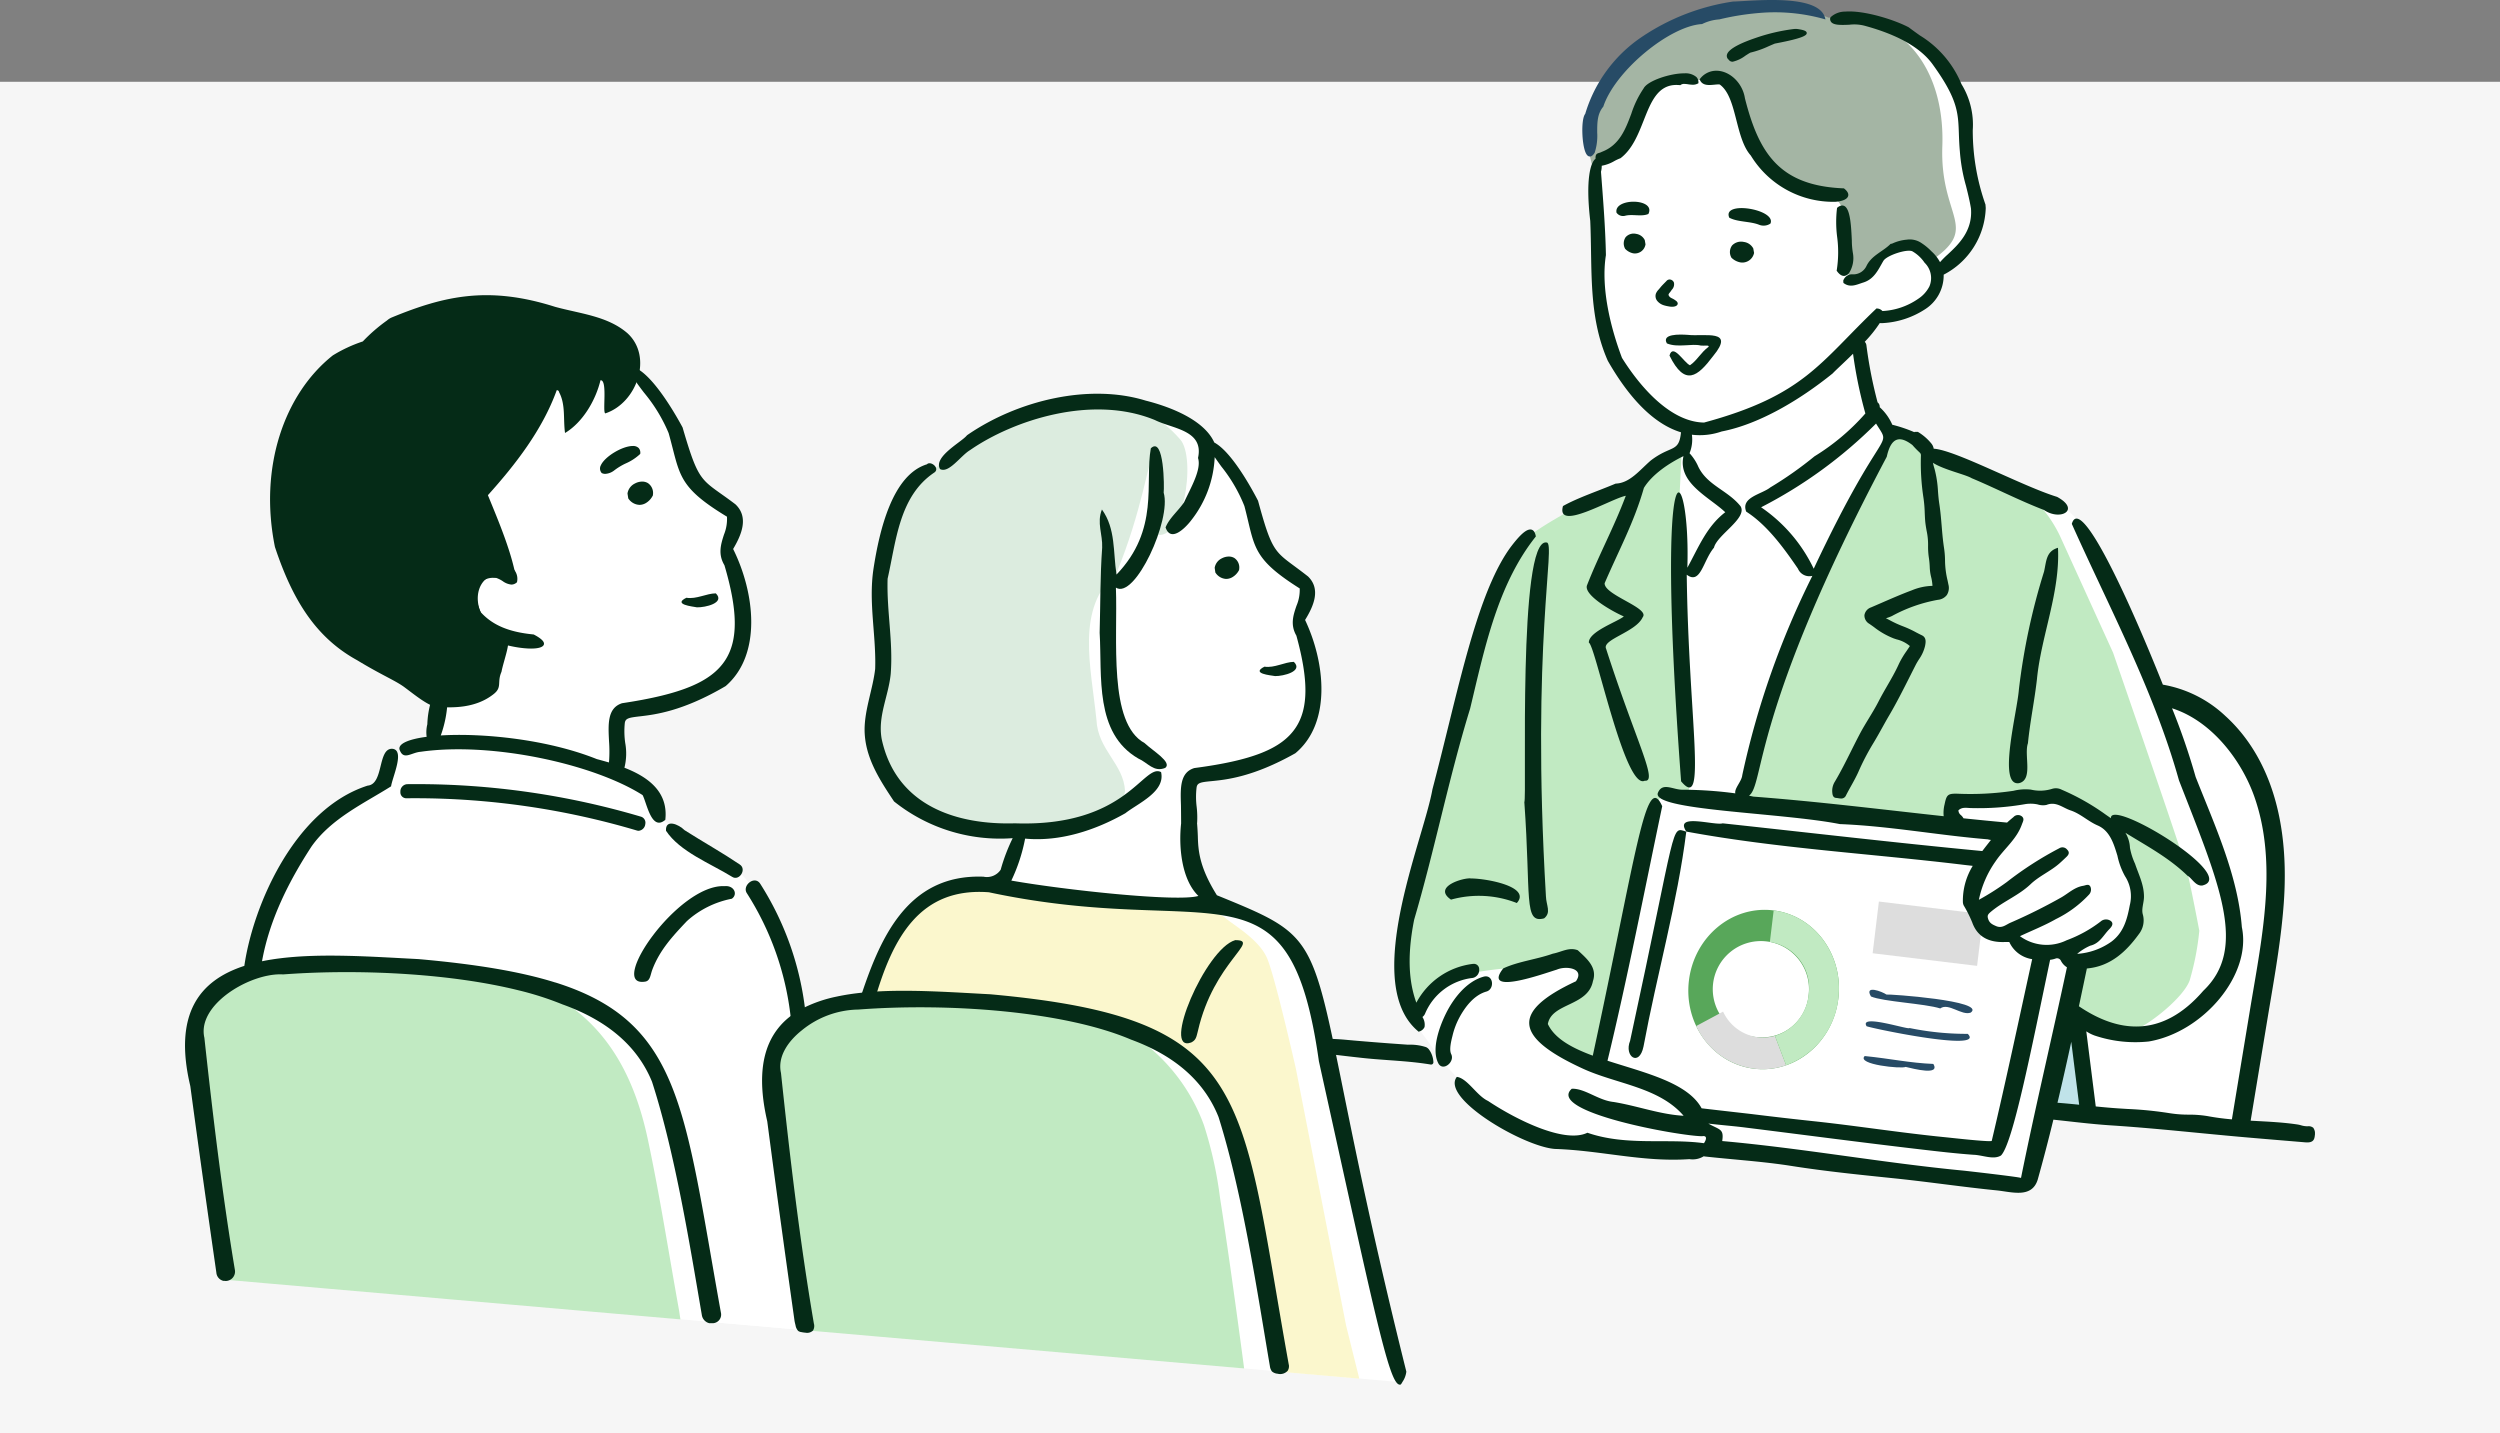
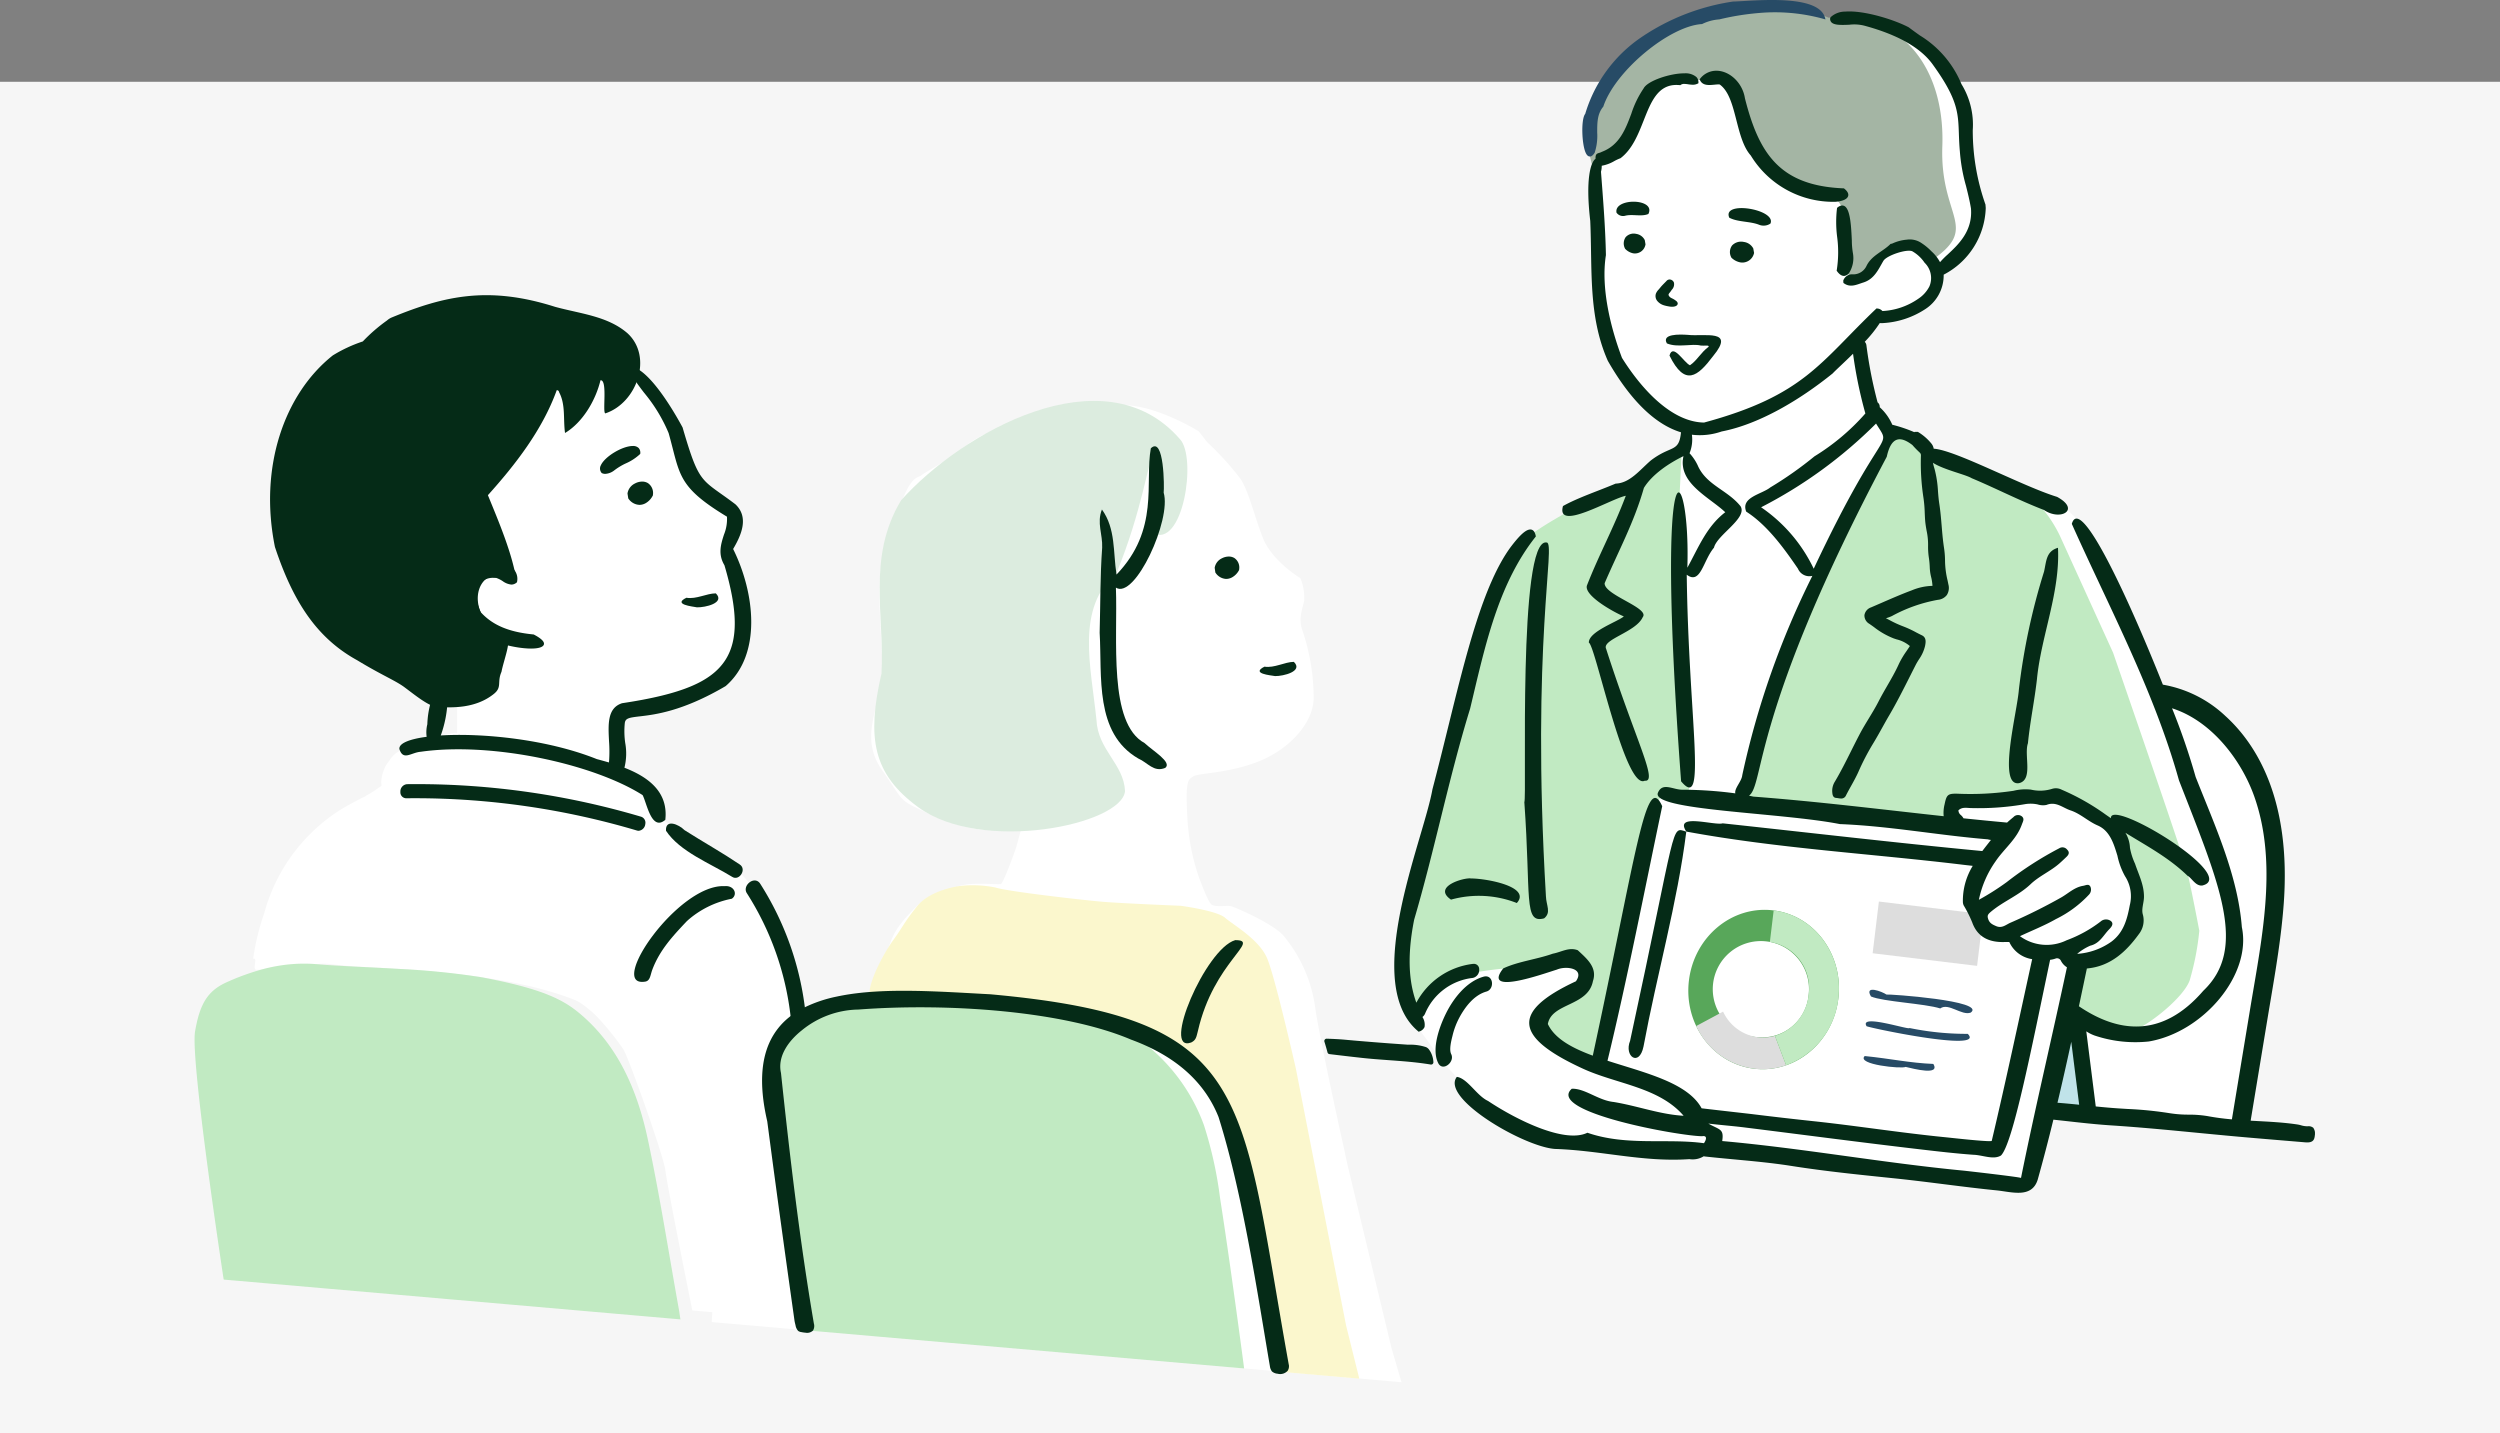
<svg xmlns="http://www.w3.org/2000/svg" width="370" height="212.104" viewBox="0 0 370 212.104">
  <rect x="0" y="0" width="370" height="212.104" fill="#808080" stroke="none" />
  <defs>
    <clipPath id="a">
      <rect width="315.23" height="204.934" fill="none" />
    </clipPath>
  </defs>
  <g transform="translate(-220 -4034.896)">
    <rect width="370" height="200" transform="translate(220 4047)" fill="#f6f6f6" />
    <g transform="translate(247.385 4034.896)">
      <g clip-path="url(#a)">
        <path d="M282.5,141.84s-5.957-3.715-10.793-3.855-6.8-1.332-13.246,1.191-8.69,3.294-10.723,5.046-5.957,3.784-6.307,4.135-1.4-.07-2.874,3.855-3.644,7.148-3.294,15.489.631,8.27.07,12.124-2.8,7.709.281,12.125,2.523,4.415,5.536,5.817,6.868,3.084,10.373,3.084,4.7-.14,4.7-.14l-.771,2.8s-1.822,5.186-2.243,5.326-4.415-.351-6.308.35-4.09.934-6.075,2.885-3.247,3.423-3.947,5.385-3.224,8.2-3.224,8.2,5.607.42,7.149.42,14.718.07,22.637,1.962,15.279,9.532,17.872,20.605,5.536,31.678,5.536,31.678l25.661,2.254-1.482-5.057-6.378-26.562s-4.359-19.49-4.949-24.067a21.036,21.036,0,0,0-4.725-10.483c-1.624-1.772-7.087-4.134-7.678-4.282s-2.347.176-2.909-.246-1.9-4.149-1.9-4.149a32.215,32.215,0,0,1-1.688-9c-.281-5.345.141-5.345.914-5.837s5.275-.422,9.776-2.251,7.877-5.626,8.017-9.142a31.226,31.226,0,0,0-1.618-10.057c-.7-1.829-.07-3.235.211-4.5a7.583,7.583,0,0,0-.562-3.376s-4.22-2.532-5.556-5.978-2.039-6.751-3.305-8.721a43.531,43.531,0,0,0-4.923-5.415Z" transform="translate(-132.471 -78.003)" fill="#fff" />
-         <path d="M105.994,264.958l-2.454-15s-.332-1.847-.762-4.5c-.506-3.111-1.15-7.331-1.557-10.96-.183-1.645-.318-3.167-.368-4.411a12.487,12.487,0,0,1,.075-2.5.127.127,0,0,0,0-.028c.592-3.234.922-4.437,2.241-5.58,0,0,0,0,0,0a10.279,10.279,0,0,1,.85-.644c.293-.2.567-.4.83-.585q-.015-.543-.032-1.086l-.038.015s-.032-.286-.093-.749a50.592,50.592,0,0,0-.9-5.188,93.609,93.609,0,0,0-5.016-12.1,16.2,16.2,0,0,0-1.245-1.746,15.813,15.813,0,0,0-1.138-1.259,14.031,14.031,0,0,0-1.563-1.361c-1.647-1.225-6.547-4.022-7.849-5.208a5.489,5.489,0,0,0-1.076-.769,5.031,5.031,0,0,1-.713-.452s0,0,0,0a3.523,3.523,0,0,1-.967-1.5c-.805-1.991-.728-2.719-1.953-3.752s-2.26-.551-2.835-1.636a1.27,1.27,0,0,0-.607-.6c-.321-.162-.585-.22-.6-1.029q0-.22.019-.523c.153-1.991-.574-6.2.576-7.085s2.258-.919,4.366-1.264a27.5,27.5,0,0,0,7.5-2.222,24.165,24.165,0,0,0,4.749-4.06,12.948,12.948,0,0,0,1.264-4.711,29.021,29.021,0,0,0-1.416-9.087c-.88-2.172-1.608-2.018-.689-4.47s2.22-2.6.536-4.249-7.124-5.172-7.546-7.776a23.233,23.233,0,0,0-2.144-7.167,31.654,31.654,0,0,0-3.025-3.862l-2.161-2.327,0,0-.006-.009-.624-.674-.652-.7a8.314,8.314,0,0,1-3.5,2.043,73.7,73.7,0,0,1-8.529,1.863,13.007,13.007,0,0,1-3.264-.459c-.751-.185-1.289-.355-1.289-.355l-.595,3.664v0l-.493,3.029s-1.578,5.08-3.429,7.274l-1.85,2.193.633,1.1.853,1.486,1.7,2.96.745,4.338v0l.372,2.166.108.622s-.259.071-.624.187a6.894,6.894,0,0,0-2.334,1.066c-.2.26-.637.346-.993.627a1.556,1.556,0,0,0-.531,1.427v.009a4.5,4.5,0,0,0,.074.659c.106.572.192,1.059.274,1.477v0a3.643,3.643,0,0,0,1.175,2.491,4.321,4.321,0,0,0,.984.588c.467.207.878.3,1.229.5.5.282.9.131.889.945,0,.037,0,.075,0,.116,0,.1-.015.211-.03.336-.011.09-.026.189-.043.3-.028.166-.06.351-.1.551a34.392,34.392,0,0,1-1.194,4.523.436.436,0,0,1-.035.065,7.352,7.352,0,0,1-1.115,1.255,2.793,2.793,0,0,1-1.164.7,14.768,14.768,0,0,0-1.419.456.006.006,0,0,1,0,0c-.993.353-2.258.838-3.163,1.186l-1.029.4h0c-.08.034-.125.052-.125.052v4.969l-.024,0a1,1,0,0,0-.511-.03c-1.8.307-4.113.861-5.286,2.391a7.955,7.955,0,0,0-1.348,3.434c-4.774,1.935-8.8,6.032-11.872,9.942a40.139,40.139,0,0,0-5.017,8.168c-1.381,3.04-2.777,6.49-2.136,9.88.225,1.189,1.475.906,2.008.121a7.074,7.074,0,0,0,2.055-.04c2.186-.255,4.37-.677,6.562-.928,4.326-.022,13.266.024,17.785.671a29.572,29.572,0,0,1,6.125,1.541c.136.048.271.1.4.151,1.264.482,2.4,1.01,3.479,1.535,1.128.551,2.181,1.1,3.221,1.585a15.8,15.8,0,0,1,5.376,3.642,41.485,41.485,0,0,1,3.756,4.663c.707.926,6.039,15.938,6.256,17.979.2,1.892,3.5,18.316,3.985,20.725l1.419.123,3.32.288,1.29.112,1.656.144,10.9.949.954.084.678.058h.008Z" transform="translate(-14.059 -69.249)" fill="#fff" />
+         <path d="M105.994,264.958l-2.454-15s-.332-1.847-.762-4.5c-.506-3.111-1.15-7.331-1.557-10.96-.183-1.645-.318-3.167-.368-4.411a12.487,12.487,0,0,1,.075-2.5.127.127,0,0,0,0-.028c.592-3.234.922-4.437,2.241-5.58,0,0,0,0,0,0a10.279,10.279,0,0,1,.85-.644c.293-.2.567-.4.83-.585q-.015-.543-.032-1.086l-.038.015s-.032-.286-.093-.749a50.592,50.592,0,0,0-.9-5.188,93.609,93.609,0,0,0-5.016-12.1,16.2,16.2,0,0,0-1.245-1.746,15.813,15.813,0,0,0-1.138-1.259,14.031,14.031,0,0,0-1.563-1.361c-1.647-1.225-6.547-4.022-7.849-5.208a5.489,5.489,0,0,0-1.076-.769,5.031,5.031,0,0,1-.713-.452s0,0,0,0a3.523,3.523,0,0,1-.967-1.5c-.805-1.991-.728-2.719-1.953-3.752s-2.26-.551-2.835-1.636a1.27,1.27,0,0,0-.607-.6c-.321-.162-.585-.22-.6-1.029q0-.22.019-.523c.153-1.991-.574-6.2.576-7.085s2.258-.919,4.366-1.264a27.5,27.5,0,0,0,7.5-2.222,24.165,24.165,0,0,0,4.749-4.06,12.948,12.948,0,0,0,1.264-4.711,29.021,29.021,0,0,0-1.416-9.087c-.88-2.172-1.608-2.018-.689-4.47s2.22-2.6.536-4.249-7.124-5.172-7.546-7.776a23.233,23.233,0,0,0-2.144-7.167,31.654,31.654,0,0,0-3.025-3.862l-2.161-2.327,0,0-.006-.009-.624-.674-.652-.7a8.314,8.314,0,0,1-3.5,2.043,73.7,73.7,0,0,1-8.529,1.863,13.007,13.007,0,0,1-3.264-.459c-.751-.185-1.289-.355-1.289-.355l-.595,3.664v0l-.493,3.029s-1.578,5.08-3.429,7.274l-1.85,2.193.633,1.1.853,1.486,1.7,2.96.745,4.338v0l.372,2.166.108.622s-.259.071-.624.187a6.894,6.894,0,0,0-2.334,1.066c-.2.26-.637.346-.993.627a1.556,1.556,0,0,0-.531,1.427v.009a4.5,4.5,0,0,0,.074.659c.106.572.192,1.059.274,1.477v0a3.643,3.643,0,0,0,1.175,2.491,4.321,4.321,0,0,0,.984.588c.467.207.878.3,1.229.5.5.282.9.131.889.945,0,.037,0,.075,0,.116,0,.1-.015.211-.03.336-.011.09-.026.189-.043.3-.028.166-.06.351-.1.551a34.392,34.392,0,0,1-1.194,4.523.436.436,0,0,1-.035.065,7.352,7.352,0,0,1-1.115,1.255,2.793,2.793,0,0,1-1.164.7,14.768,14.768,0,0,0-1.419.456.006.006,0,0,1,0,0l-1.029.4h0c-.08.034-.125.052-.125.052v4.969l-.024,0a1,1,0,0,0-.511-.03c-1.8.307-4.113.861-5.286,2.391a7.955,7.955,0,0,0-1.348,3.434c-4.774,1.935-8.8,6.032-11.872,9.942a40.139,40.139,0,0,0-5.017,8.168c-1.381,3.04-2.777,6.49-2.136,9.88.225,1.189,1.475.906,2.008.121a7.074,7.074,0,0,0,2.055-.04c2.186-.255,4.37-.677,6.562-.928,4.326-.022,13.266.024,17.785.671a29.572,29.572,0,0,1,6.125,1.541c.136.048.271.1.4.151,1.264.482,2.4,1.01,3.479,1.535,1.128.551,2.181,1.1,3.221,1.585a15.8,15.8,0,0,1,5.376,3.642,41.485,41.485,0,0,1,3.756,4.663c.707.926,6.039,15.938,6.256,17.979.2,1.892,3.5,18.316,3.985,20.725l1.419.123,3.32.288,1.29.112,1.656.144,10.9.949.954.084.678.058h.008Z" transform="translate(-14.059 -69.249)" fill="#fff" />
        <path d="M247.313,302.657s-4.329.52-6.312,2.975-2.084,3.028-3.541,5.032c-1.828,2.514-4.141,7.385-3.347,8.346a1.315,1.315,0,0,0,1.665.253,11.606,11.606,0,0,0,4.678.325c1.748-.471,11.143.824,14.639,1.177s14.606,2.345,16.932,3.459c2.374,1.136,11.568,4.937,13.1,9.525s6.45,19,7.215,25.705,2.123,15.078,2.123,15.078l11.968,1.042-1.954-7.863-7.429-38s-3.059-13.531-4.261-16.355-5.025-4.942-6.227-6S280,305.586,280,305.586s-8.631-.353-11.471-.588-14.2-1.53-15.95-2.118a17.022,17.022,0,0,0-5.27-.223" transform="translate(-132.641 -171.53)" fill="#fbf7cd" />
        <path d="M280.778,142.65c-11.237-12.909-32.3-.946-41.242,9.072-5.088,8.443-2.421,17.11-2.908,25.653-2.2,9.54-1.264,14.863,5.422,19.76,9.407,6.917,30.175,2.6,30.625-2.373-.188-4.043-4.036-6.062-4.232-10.568-.82-7.972-3.108-16.519,2.985-21.749,3.684-8.9,4.756-16.789,5.4-17.489,1.028-.647.246,8-.189,11.569,4.627,2.637,6.73-11.2,4.142-13.873" transform="translate(-133.555 -77.682)" fill="#dcecdf" />
        <path d="M105.125,339.383l-3.712-23.716-1.046-6.691c0-.015-.011-.03-.015-.048a15.684,15.684,0,0,1-.368-4.411c.011-.809.043-1.662.08-2.527.075-1.712.168-3.47.162-5.051a11.364,11.364,0,0,0-.646-4.51c-1.705-7.834-3.57-12.545-5.6-15.707a19.8,19.8,0,0,0-1.376-1.89c-3.38-4.1-7.2-5.115-11.528-9.556-.73-2.923-2.826-5.184-5.643-6.906a.007.007,0,0,0,0,0c-7.1-4.349-18.764-5.29-24.523-4.861q-.648.049-1.19.119c-.2-.01-.395-.013-.591-.011a5.382,5.382,0,0,0-1.92.4c-.1.026-.205.053-.3.083a3.554,3.554,0,0,0-1.665.56,4.045,4.045,0,0,0-1.5,1.136l-.785,1.1a5.794,5.794,0,0,0-.731,2.515l.039.56-.152.119c.059-.052.028-.036-.214.13s-.473.341-.718.5c-.392.257-.8.5-1.206.724q-.231.131-.465.256l.452-.242c-.094.133-.482.251-.629.327-.727.38-1.454.761-2.172,1.156a25.445,25.445,0,0,0-5.409,4.115,26.213,26.213,0,0,0-6.818,11.682,36.626,36.626,0,0,0-1.669,6.835c.8-.235-.247,1.654.551,1.637,1.412-.029,4.752-1.1,6.1-.571,1.379.054,2.94-.474,4.487-.31,1.75.185,3.477.377,4.879.439q2.9.129,5.591.306,6.624.436,11.981,1.195c.6.088,1.195.176,1.776.271,7.871,1.266,13.646,3.176,17.627,5.948,10.741,7.479,10.11,20.921,15.029,42.521l-.153,2.334,1.656.144,10.9.949.954.084.678.058Z" transform="translate(-13.189 -143.674)" fill="#fff" />
        <path d="M81.928,106.487c-2.936-2.527-7-2.862-10.7-3.886-9.749-3.088-16.24-1.672-24.094,1.556a2.5,2.5,0,0,0-.754.463,24.688,24.688,0,0,0-3.587,3.108,21.023,21.023,0,0,0-4.447,2.072c-7.192,5.709-10.952,16.565-8.559,28.348,2.665,8.036,6.156,13.46,12.176,16.767,3.617,2.2,5.583,2.961,6.965,3.97,1.525,1.133,3.611,2.843,4.762,2.911,2.437.2,5.834.217,8.461-1.872,1.311-1.023.472-1.733,1.167-3.3.255-1.444,1.472-4.644.772-4.675-7.6-4.476-3.8-12.648,1.475-8.589-.537-4.027-2.744-9.164-4.259-12.877,4.086-4.536,8.048-9.662,10.151-15.436-.006-.2.363-.073.377.175.993,1.851.6,3.949.886,6.055,2.6-1.549,4.532-4.813,5.247-7.8,1.083-.125.261,4.765.714,4.9,4.675-1.533,7.121-8.395,3.245-11.895" transform="translate(-16.481 -57.196)" fill="#052b17" />
        <path d="M75.173,381.994l-1.419-.123-64.26-5.6-1.92-.166-.037-.189s-4.93-32.31-4.209-36.525,1.925-6.129,4.93-7.406a34.718,34.718,0,0,1,5.9-2.026.091.091,0,0,1,.024,0c.355-.084.717-.159,1.09-.228h.006c.132-.024.259-.047.392-.069.726-.12,1.484-.213,2.273-.265a22.075,22.075,0,0,1,3.042,0c.163.009.329.022.495.037,2.923.261,7.393.415,12.043.691A114.377,114.377,0,0,1,45.5,331.321c.293.052.577.1.857.157.456.088.9.177,1.322.265,6.261,1.3,9.386,2.581,11.7,4.284q.287.21.562.433c5.946,4.811,8.853,11.616,10.411,18.945,1.778,8.359,3.092,16.838,4.607,25.24.013.071.127.911.213,1.35" transform="translate(-1.846 -186.725)" fill="#c1eac2" />
        <path d="M270.9,395.887l-1.755-.151L207.4,390.361l-1.132-.1h-.009l-.678-.058-.065-.536s-1.462-10.187-2.661-20.1c-.172-1.423-.34-2.842-.5-4.222-.736-6.5-1.238-12.181-.975-13.815a12.391,12.391,0,0,1,1.866-5.443s0,0,0,0a6.135,6.135,0,0,1,1.245-1.274,7.9,7.9,0,0,1,1.261-.788c.149-.078.3-.151.463-.224.278-.125.568-.256.872-.39.818-.359,1.729-.734,2.73-1.077.22-.078.446-.151.676-.224a21.893,21.893,0,0,1,8.364-1.006c.114.006.228.017.344.028,5.272.5,15.965-.508,22.941,1.606q.781.236,1.5.527c5.091,2.082,8.618,2.764,11.108,3.854a8.785,8.785,0,0,1,2.084,1.225c.052.039.1.08.149.121a27.084,27.084,0,0,1,7.95,11.408,59.679,59.679,0,0,1,2.4,10.881c.521,3.309,1,6.622,1.473,9.937q1.075,7.592,2.079,15.195" transform="translate(-114.137 -193.356)" fill="#c1eac2" />
        <path d="M174.765,202.793c-1.374,0-2.878.9-4.356.65-2.069,1,.9,1.287,1.556,1.417,1.209.039,4.226-.646,2.8-2.067" transform="translate(-96.205 -114.975)" fill="#052b17" />
        <path d="M151.228,166.32l-.005.044.113.724.051.065a2.067,2.067,0,0,0,1.607.884,1.862,1.862,0,0,0,.885-.232,2.67,2.67,0,0,0,1.072-1.118l.034-.064,0-.073a1.766,1.766,0,0,0-.748-1.736,1.625,1.625,0,0,0-.845-.222,2.3,2.3,0,0,0-1.076.284,1.979,1.979,0,0,0-1.09,1.444" transform="translate(-85.737 -93.317)" fill="#052b17" />
        <path d="M142.108,156.431l.023.011a1.123,1.123,0,0,0,.47.1,2.351,2.351,0,0,0,1.308-.488,8.966,8.966,0,0,1,1.759-1.068,7.436,7.436,0,0,0,2.094-1.373l.029-.031,0-.042a1.028,1.028,0,0,0-.226-.812,1.149,1.149,0,0,0-.881-.311c-1.555,0-4.162,1.578-4.727,2.862a.993.993,0,0,0,.131,1.14Z" transform="translate(-80.418 -86.41)" fill="#052b17" />
        <path d="M94.262,201.767c2.671,2.389,7.114,3.28,9.287,3.28,1.077,0,1.749-.2,1.892-.572.157-.4-.338-.909-1.471-1.5l-.036-.019-.044,0c-3.6-.352-6-1.357-7.754-3.26-.718-1.395-.986-3.329-.11-4.343a2.61,2.61,0,0,1,2.075-.767q.149,0,.308.009a4.189,4.189,0,0,1,.946.472,2.613,2.613,0,0,0,1.287.511,1.175,1.175,0,0,0,.794-.321l.038-.034.006-.045a2.123,2.123,0,0,0-.665-2.036,3.958,3.958,0,0,0-2.6-.781,7.49,7.49,0,0,0-4.806,1.74,2.922,2.922,0,0,0-1.011,2.855,5.053,5.053,0,0,0,1.863,4.814" transform="translate(-52.342 -109.059)" fill="#052b17" />
        <path d="M76.428,182.225c10.349-1.48,25.426,1.734,32.815,6.413.614,1.1,1.3,5.445,3.364,3.661.475-4.217-2.66-6.391-6.051-7.71a8.651,8.651,0,0,0,.122-3.641,12.192,12.192,0,0,1-.071-2.931c.077-.747.594-.841,2.215-1.029,2.219-.257,6.349-.735,12.712-4.478,5.384-4.64,4.353-13.754,1.111-20.293,1.236-2.089,2.364-4.709.333-6.619-.809-.613-1.488-1.1-2.087-1.521-3.123-2.218-3.6-2.559-5.721-9.823l0-.015-.007-.013c-1.144-2.125-5.1-9.056-7.949-9.056a1.727,1.727,0,0,0-.2.011l-.223.026.114.192a41.1,41.1,0,0,0,2.58,3.716,23.448,23.448,0,0,1,3.612,5.947c.24.85.439,1.627.615,2.312,1.116,4.353,1.579,6.161,8.022,10.062a6.13,6.13,0,0,1-.447,2.657c-.452,1.415-.918,2.878.07,4.527,1.989,6.727,2.037,11.044.155,14-2.065,3.241-6.492,5.1-15.3,6.421-2.186.7-2.065,3.077-1.937,5.59a20.6,20.6,0,0,1,.011,2.972c-.013.071-.023.14-.029.209-.62-.184-1.223-.349-1.787-.5-7.392-2.958-16.958-3.877-23.094-3.5a17.041,17.041,0,0,0,.986-4.782A17.057,17.057,0,0,1,78,174.552a13.426,13.426,0,0,0-.614,3.607,4.92,4.92,0,0,0-.1,1.854c-2.577.341-4.147.978-4.031,1.822.566,1.778,1.742.485,3.178.391" transform="translate(-41.526 -70.966)" fill="#052b17" />
        <path d="M166.911,302.846c-6.865-.372-17.374,14.895-11.871,14.142.847-.073.826-.928,1.147-1.781,1.106-2.953,3.121-5.076,5.135-7.208a13.868,13.868,0,0,1,6.635-3.293c.939-.673.294-1.995-1.046-1.859" transform="translate(-87.028 -171.695)" fill="#052b17" />
        <path d="M175.275,287.518c-2.577-1.742-5.363-3.292-8.172-5.078-.837-.854-2.845-1.707-2.733.093,2.05,3.108,6.551,4.825,9.805,6.83,1.025.662,2.211-1.127,1.1-1.844" transform="translate(-93.188 -159.583)" fill="#052b17" />
-         <path d="M54.8,290.5c-5.182-1.627-11.768-2.713-20.26-3.466-6.777-.346-14.269-.9-20.536-.106-.435.054-.861.114-1.281.183l-.015,0-.153.026c-.351.058-.7.123-1.038.191h0l-.124.027c1.1-6.131,3.946-11.8,7.327-16.989,2.944-4.176,7.8-6.39,11.774-8.9.185-1.349,2.109-5.388.175-5.559-2.189-.077-1.232,5.243-3.637,5.451-10.783,3.448-16.948,17.661-18.256,26.68-6.63,2.151-10.518,7.075-8.01,17.734.008.035.015.072.02.108,1.235,9.206,2.5,18.187,3.85,27.56a1.362,1.362,0,0,0,1.041,1.217h.163l.183.02A1.4,1.4,0,0,0,7.389,333.1C5.5,321.753,4.136,310.364,2.87,298.738a.982.982,0,0,0-.018-.107c-.853-3.9,3.974-7.645,8.372-8.9.331-.093.659-.177.986-.239a9.872,9.872,0,0,1,1.468-.194,7.571,7.571,0,0,1,.76,0,1.058,1.058,0,0,0,.129,0c.492-.035.986-.07,1.488-.1,10.751-.656,23.561.043,33.259,2.446a45.717,45.717,0,0,1,6.558,2.1c.564.2,1.117.415,1.662.646,5.162,2.159,9.409,5.527,11.56,10.75.015.035.028.071.039.107,3.407,10.565,5.6,24.22,7.356,34.48a1.465,1.465,0,0,0,1.118,1.2h.5a1.278,1.278,0,0,0,1.2-1.584c-5.42-30-5.784-42.971-24.5-48.849" transform="translate(0 -145.089)" fill="#052b17" />
        <path d="M193.77,301.4c-.821-1.286-2.71.252-1.987,1.384a42.847,42.847,0,0,1,6.51,18.494c.172,1.577,2.317.509,2.171-.831A44.32,44.32,0,0,0,193.77,301.4" transform="translate(-108.641 -170.603)" fill="#052b17" />
        <path d="M75.93,267.989c-.445,0-.889,0-1.334.007a1.077,1.077,0,0,0-.995,1.15.877.877,0,0,0,.917.936q.642-.008,1.285-.007a115.258,115.258,0,0,1,32.808,4.782.889.889,0,0,0,.252.038,1.093,1.093,0,0,0,.984-1,.93.93,0,0,0-.645-1.091,116.881,116.881,0,0,0-33.272-4.816" transform="translate(-41.729 -151.938)" fill="#052b17" />
        <path d="M372.324,226.2c-1.373.021-2.865.941-4.346.713-2.054,1.035.915,1.274,1.577,1.394,1.209.021,4.216-.707,2.77-2.108" transform="translate(-208.223 -128.246)" fill="#052b17" />
        <path d="M353.584,193.517a1.793,1.793,0,0,0,.855-.208,2.573,2.573,0,0,0,1.051-1.057l.034-.061,0-.07a1.7,1.7,0,0,0-.689-1.684,1.57,1.57,0,0,0-.809-.229,2.216,2.216,0,0,0-1.041.255,1.9,1.9,0,0,0-1.074,1.371l-.006.042.1.7.048.064a1.992,1.992,0,0,0,1.532.879" transform="translate(-199.517 -107.839)" fill="#052b17" />
-         <path d="M283.431,208.79c-2.551-4.082-2.768-6.515-2.82-8.7-.028-.755-.069-1.419-.12-2.006l.013.006a13.794,13.794,0,0,0-.066-2.369,11.858,11.858,0,0,1-.017-2.853c.088-.725.593-.808,2.174-.962,2.164-.211,6.191-.6,12.447-4.132,5.321-4.42,4.479-13.306,1.44-19.726,1.24-2.01,2.383-4.54.441-6.435-.776-.61-1.428-1.091-2-1.516-3-2.214-3.46-2.554-5.394-9.659l0-.014-.007-.013c-.939-1.822-3.9-7.244-6.478-8.627-1.464-3.263-6.271-5.22-10.153-6.2-8.245-2.547-18.844-.126-26.447,5.129-.738.971-5.03,3.176-3.99,5,1.3.7,3.056-1.984,4.439-2.8,6.344-4.409,18.064-8.292,27.373-4.45,2.588,1.294,7.285,1.477,6.37,5.611.552,1.695-1.1,4.452-2.053,6.539-.884,1.314-2.18,2.325-2.749,3.734.754,2.259,2.873.127,3.745-.983a16.235,16.235,0,0,0,3.525-9.412c.328.471.66.934.989,1.389a22.812,22.812,0,0,1,3.409,5.85c.219.831.4,1.591.558,2.261,1.009,4.255,1.428,6.023,7.627,9.931a5.949,5.949,0,0,1-.482,2.577c-.464,1.369-.944,2.784-.012,4.407,1.817,6.581,1.787,10.782-.1,13.622-2.066,3.117-6.406,4.847-15,5.977-2.14.645-2.064,2.957-1.984,5.4.01.28.02,1.535.027,2.788-.376,3.4.031,8.284,2.556,10.738-3.037.925-19.756-.873-27.684-2.272a25.352,25.352,0,0,0,2.038-6.212c5.175.491,10.418-1.24,14.844-3.761,1.859-1.467,5.953-3.174,5.278-6.082-2.613-1.37-5.027,8.148-21.626,7.581-8.368.251-17.531-2.416-19.716-12.444-.631-3.391,1.006-6.36,1.33-9.682.372-4.818-.61-9.259-.462-14.069,1.271-5.592,1.7-12.2,6.881-15.7.963-.616-.5-1.826-1.06-1.24-5.075,1.556-7.018,9.64-7.919,15.53-.737,5,.425,9.849.259,14.755-.34,2.937-1.538,5.932-1.566,8.91-.011,4.087,2.175,7.414,4.358,10.7a25.118,25.118,0,0,0,17.561,5.436,27.157,27.157,0,0,0-1.778,4.671,2.452,2.452,0,0,1-2.538,1.031c-11.529-.439-15.477,9.572-18.332,18.254a6.419,6.419,0,0,1,2.125.356c2.753-9.723,6.856-17.091,17.054-16.3-.021.057.021-.047,0,.008,33.526,7.136,44.4-6.018,48.787,24.991,8.153,36.876,10.306,47.421,11.87,47.853.311.086.287-.076.627-.594a3.311,3.311,0,0,0,.445-1.319c-16.416-65.806-8.244-62.41-28.03-70.5" transform="translate(-130.715 -76.294)" fill="#052b17" />
        <path d="M348.427,321.311c-4.4,1.28-10.977,16.782-6.513,15.147.738-.359.763-.812,1-1.716,2.346-10.274,9.41-13.435,5.516-13.432" transform="translate(-193.006 -182.169)" fill="#052b17" />
        <path d="M312.591,180.141c.375,6.41-.784,14.814,5.706,18.584,1.435.624,2.3,2.09,4,1.394,1.063-.825-1.833-2.519-3.054-3.67-5.411-2.945-3.96-15.34-4.248-23.009,2.815,1.812,8.262-10.09,7.069-14.06.1-.689.087-8.472-1.9-6.56-.919,5.04,1.329,12.017-5.079,18.685-.524-3.331-.1-6.768-2.158-9.63-.794,1.986.123,3.654.034,5.664-.31,4.3-.252,8.366-.372,12.6" transform="translate(-177.226 -86.47)" fill="#052b17" />
        <path d="M275.184,393.974a1.284,1.284,0,0,1-.159.855,1.488,1.488,0,0,1-1.512.459,1.424,1.424,0,0,1-.835-.343,1.59,1.59,0,0,1-.3-.762c-1.786-10.456-4-25.456-7.593-36.858-.008-.026-.017-.051-.027-.076-1.948-4.853-5.672-8.112-10.235-10.281-.562-.269-1.139-.521-1.724-.756q-.481-.194-.969-.372c-9.923-4.227-27.041-5.463-40.384-4.447a.784.784,0,0,1-.1,0,13.537,13.537,0,0,0-8.226,3.058c-2.16,1.715-3.612,3.976-3.11,6.292a.723.723,0,0,1,.012.075c1.329,12.508,2.775,24.785,4.864,37.044a1.291,1.291,0,0,1-.13,1.034,1.242,1.242,0,0,1-1.092.323,4.527,4.527,0,0,1-.629-.091.957.957,0,0,1-.481-.183,1.581,1.581,0,0,1-.381-.815c-.056-.24-.123-.475-.158-.72l-.113-.8q-.113-.8-.225-1.6-.223-1.589-.446-3.178t-.44-3.154q-.218-1.567-.434-3.135t-.43-3.122q-.214-1.557-.425-3.114t-.421-3.112q-.21-1.558-.417-3.116t-.414-3.124q-.131-1-.262-1.991a.765.765,0,0,0-.014-.078c-1.313-5.7-.84-9.763.876-12.64a10.12,10.12,0,0,1,2.584-2.881,10.532,10.532,0,0,1,1.018-.7c.08-.052.162-.1.243-.146.273-.164.558-.317.85-.463a19.837,19.837,0,0,1,4.756-1.591c.073-.017.144-.032.217-.047s.127-.026.191-.037c6.515-1.3,14.831-.639,22.269-.252,39.119,3.541,36.914,14.485,44.2,54.848" transform="translate(-111.817 -191.978)" fill="#052b17" />
        <path d="M545.659,132.187c-.077-5.438-.613-14.017-3.6-18.612s-8.119-8.579-11.106-9.5-3.294-.766-3.294-.766l-2.068-5.591-8.885-18.536s-2.757-3.293-4.519-3.906-18.138-6.955-18.49-7.5.873-1.693-2.114-2.152-2.987-.153-4.289-1.685-3.12-7.324-3.12-7.324S482.82,52.1,483.8,50.3c1.219-2.251,2.531-1.488,4.063-2.408s3.16,0,5.342-1.956a13.952,13.952,0,0,0,1.731-2.257c-.228-.481.846-2.492.677-2.935-.016-.042,1.177-.478,1.162-.519A13.675,13.675,0,0,0,498.033,39a8.813,8.813,0,0,0,3.069-5.727,9.995,9.995,0,0,0-.689-4.529c-.2-1.344-.475-2.687-.759-4.026-.048-.325-.1-.65-.158-.977-.1-.573-.2-1.146-.277-1.724-.034-.269-.058-.539-.084-.809,0-.041-.006-.088-.009-.143-.168-2.807-.45-5.574-1.906-8.055a16.285,16.285,0,0,0-4.259-4.763,13.478,13.478,0,0,0-10.05-4.324,13.734,13.734,0,0,0-4.1.051,7.427,7.427,0,0,0-.678-.438,6.062,6.062,0,0,0-.969-.426,2.524,2.524,0,0,0-.314-.237c-.968-1.532-11.444-.608-11.444-.608l-8.933,2.491L450.895,7.93l-5.841,6.7-1.546,6.27,1.584,7.732.076,13.787s.153,9.651,3.907,14.4,5.974,6.2,6.74,6.587a15.08,15.08,0,0,0,2.451.766l-.537,2.834a5.923,5.923,0,0,1-1.991,1.378c-1.532.766-2.221,2.222-4.672,3.677a36.812,36.812,0,0,1-5.9,2.528,36.755,36.755,0,0,0-5.361,2.987c-1.072.842-5.285,3.37-5.285,3.37a37,37,0,0,0-6.587,12.178c-1.838,6.587-7.813,30.331-7.813,30.331s-4.366,14.4-4.519,18.459.207,8.4,2.275,11.081,3.978,5.455,3.978,5.455l4.087,4.374s6.664,5.362,9.8,6.587a17.281,17.281,0,0,0,7.353,1.225,64.8,64.8,0,0,1,6.817.306c1.532.153,9.038.843,10.416.613s1.532,0,3.753.23,41.054,4.749,41.054,4.749,3.293.459,3.753-.383,2.3-10.493,2.3-10.493l3.14.153,3.6.306,22.289,2.068,1.992-11.106s3.523-19.455,3.447-24.893" transform="translate(-235.611 -1.125)" fill="#fff" />
        <path d="M639.966,350.6l-2.96,12.657,5.41.612-1.225-12.147Z" transform="translate(-361.154 -198.777)" fill="#c0e3e9" />
        <path d="M553.72,146.939a22.612,22.612,0,0,1-.854,2.616c-.6,1.565-7.687,15.213-7.687,15.213s-6.715,15.971-8.286,19.754-2.505,8.307-3.351,11.047-1.977,5.772-1.977,5.772l.133,1.183,12.114,1.372,19.22,1.949s-1.006-1.942-.52-2.809a2.223,2.223,0,0,1,2.636-1.352c1.54.238,4.411-.222,6.171-.4s2.048-.545,4.566.059c2.579.619,2.684-.179,4.972.931,1.894.919,2.636.312,4.474,2.116A10.727,10.727,0,0,1,588.349,209c.66,2.079,2.254,3.606,2.046,7.075-.188,3.134,1.068,3.772-1.352,5.792s-1.79,2.358-4.266,2.775-3.572.52-3.607,1.595c-.032,1-1.074,7.337-1.074,7.337s1.818.834,3.524,1.488,3.819,1.8,6.295.731,7.207-4.87,8.142-7.365a39.608,39.608,0,0,0,1.43-7.366s-1.21-6.415-1.816-8.85S586.724,179.9,586.724,179.9l-7.867-17.284s-2.141-4.742-5.332-6.227-13.772-5.925-13.772-5.925a7.912,7.912,0,0,1-2.082-1.922c-.5-.891-3.95-1.6-3.95-1.6" transform="translate(-301.375 -83.308)" fill="#c1eac2" />
        <path d="M456.563,153.684a12.789,12.789,0,0,0-4.023,2.076c-1.168,1.168-.649,2.6-2.985,3.114a74.035,74.035,0,0,0-8.435,3.244s-7.527,3.893-8.825,5.969-4.542,10.122-5.84,13.626-9.084,35.3-9.084,35.3a48.441,48.441,0,0,0-2.076,8.435c-.519,4.023-1.168,5.191-.259,8.305s2.276,4.6,2.276,4.206a13.152,13.152,0,0,1,3.054-4.876c1.817-1.817,8.575-2.522,10.957-2.69,2.456-.174,7.072-2.09,8.5-1.441s3.5.26,2.206,2.6-2.076,1.427-4.023,3.634-3.893,1.817-2.206,3.893,8.435,5.84,8.435,5.84l2.206-11.29s6.1-26.6,6.1-26.992a10.831,10.831,0,0,1,1.428-2.206l3.763.909-.519-8.305-1.3-29.588Z" transform="translate(-235.05 -87.132)" fill="#c1eac2" />
        <path d="M479.584,19.277c3.478-15.361,28.2-18.242,35.373-14.875,10.427-1.05,17.278,7.076,16.852,19.015-.387,10.826,5.865,11.969-1.961,17.154-3.535-5.664-6.015-1.923-8.051.376-1.664,1.879-2.48,2.636-4.665.9-.5-2.005-.209-5.391-.226-8.427.681-4.374-9.182-2.889-11.738-7.675-2.906-3.738-3.055-8.758-5.719-12.19-8.357.6-10.8-2.7-13.729,8.016a7.846,7.846,0,0,1-.49.839,33.554,33.554,0,0,1-5.044,4.389c-.337-.731-1.441-5.023-.6-7.525" transform="translate(-271.729 -1.782)" fill="#a4b5a4" />
        <path d="M526.335,311.029c-6.106-.737-11.689,3.913-12.47,10.384s3.537,12.316,9.643,13.052,11.69-3.913,12.47-10.385-3.537-12.316-9.643-13.052M524.071,329.8a7.119,7.119,0,1,1,7.509-6.253,6.915,6.915,0,0,1-7.509,6.253" transform="translate(-291.288 -176.296)" fill="#58a75a" />
        <path d="M525.6,349.524a6.606,6.606,0,0,1-5.15-3.788l-3.978,2.134a10.975,10.975,0,0,0,8.565,6.316,10.567,10.567,0,0,0,4.744-.514l-1.66-4.35a6.361,6.361,0,0,1-2.522.2" transform="translate(-292.817 -196.017)" fill="#ddd" />
        <path d="M551.78,324.194c.777-6.446-3.5-12.267-9.57-13.041l-.562,4.662a6.92,6.92,0,0,1,5.733,7.848,7.116,7.116,0,0,1-4.986,6.051l1.659,4.35a11.861,11.861,0,0,0,7.726-9.871" transform="translate(-307.091 -176.41)" fill="#c1eac2" />
        <rect width="7.707" height="15.568" transform="matrix(0.12, -0.993, 0.993, 0.12, 249.766, 141.082)" fill="#ddd" />
        <path d="M575.881,339.258c1.791.779,7.916,1.039,10.256,1.775,1.22-.895,3.171,1.113,4.511.617,2.419-1.761-12.245-2.77-12.473-2.674-.552-.4-3.345-1.511-2.293.282" transform="translate(-326.366 -191.783)" fill="#274b66" />
        <path d="M589.509,350.916a41.95,41.95,0,0,1-8.624-.866c.052.356-7.468-2.157-6.356-.283-.445.083,17.8,3.977,14.981,1.149" transform="translate(-325.669 -197.905)" fill="#274b66" />
        <path d="M584.008,362.086c-3.488-.138-6.343-.785-10.16-1.167-1.283,1.272,5.541,1.928,6.053,1.608,1.2.277,5.155,1.328,4.107-.441" transform="translate(-325.256 -204.625)" fill="#274b66" />
        <path d="M627.5,206.522c.648-6.359,3.43-12.733,3.1-19.307-1.765.525-1.708,1.965-2.061,3.523a95.776,95.776,0,0,0-3.726,17.46c-.259,3.421-3.2,14.4.034,13.849,2.115-.511.7-4.14,1.305-5.9.336-3.346.971-6.237,1.352-9.627" transform="translate(-353.404 -106.143)" fill="#052b17" />
        <path d="M493.589,314.887c-.934,2.315,1.35,3.919,1.982.856,1.963-10.58,5.027-21.322,6.333-31.807-2.359-.726-1.25-1.624-8.315,30.951" transform="translate(-279.718 -160.852)" fill="#052b17" />
        <path d="M416.8,255.237l.075.063.089-.036a1.223,1.223,0,0,0,.784-.66,2.111,2.111,0,0,0-.313-1.488,1.2,1.2,0,0,0,.4-.515,8.7,8.7,0,0,1,7.037-5.264,1.2,1.2,0,0,0,.964-1.287.783.783,0,0,0-.8-.8,1.113,1.113,0,0,0-.129.007A10.968,10.968,0,0,0,416.535,251c-.839-2.323-1.575-6.038-.32-12.3,1.423-4.839,2.659-9.838,3.855-14.672,1.354-5.474,2.753-11.133,4.423-16.544.17-.705.335-1.4.5-2.1,1.956-8.237,3.979-16.755,9.171-23.314l.056-.071-.017-.091c-.148-.777-.519-.941-.8-.941-.809,0-1.907,1.294-2.875,2.559l-.032.042c-4.048,5.509-6.585,15.806-9.271,26.707-.736,2.988-1.5,6.078-2.307,9.144-.308,1.734-1.012,4.131-1.828,6.906-2.74,9.323-6.88,23.412-.286,28.91" transform="translate(-234.301 -102.602)" fill="#052b17" />
        <path d="M431.5,303.352a15.38,15.38,0,0,1,9.744.5c2.2-2.427-4.531-3.638-6.778-3.634-.957-.175-5.8,1.192-2.966,3.129" transform="translate(-244.14 -170.205)" fill="#052b17" />
        <path d="M457.73,223.807c1.007,14.081-.149,18.038,2.931,17.209,1.08-.88.311-1.888.265-3.264-2.216-37.608,1.547-52.382.1-52.366-4.3-.777-2.889,37.987-3.294,38.421" transform="translate(-259.513 -105.099)" fill="#052b17" />
        <path d="M430.913,339.782c.863-1.6,2.187-3.335,4-3.847,1.275-.359,1.051-2.619-.43-2.2-2.508.707-4.441,3.192-5.552,5.436-.948,1.915-2.194,5.281-1.143,7.357.665,1.315,2.5-.179,1.918-1.335-.344-.68.03-2.066.2-2.754a11.047,11.047,0,0,1,1.007-2.655" transform="translate(-242.312 -189.183)" fill="#052b17" />
        <path d="M561.038,169.135a1.07,1.07,0,0,0-.815-.251c-.042,0-.085,0-.129,0h-.071a3.251,3.251,0,0,1-.836-.146,4.444,4.444,0,0,0-.492-.113c-1.993-.3-4.045-.408-6.029-.515l-.925-.051,2.5-15.129q.213-1.289.432-2.58c.792-4.7,1.612-9.569,1.966-14.428,1.122-15.449-4.08-23.625-8.642-27.762a17.958,17.958,0,0,0-9.249-4.633c-5.007-12.583-12.205-28.277-13.475-23.794,5.505,12.323,12.138,24.64,15.862,37.968,6.015,15.421,10.189,24.871,3.588,31.141-6.133,7.1-12.665,6.176-18.4,2.282q.59-2.789,1.178-5.59l.118-.013c3.387-.335,5.7-2.483,7.572-5.067a3.275,3.275,0,0,0,.6-2.885c-.256-.849.164-1.755.162-2.669,0-1.79-.795-3.283-1.323-4.868a9.918,9.918,0,0,1-.752-2.352,4.642,4.642,0,0,0-.673-2.231c3.092,1.921,6.4,3.652,9.183,6.354.644.324,1.155,1.526,2.169,1.457,5.7-1.31-13.686-13.052-13.5-9.96-.234-.17-.472-.336-.712-.5a34.314,34.314,0,0,0-6.565-3.725,1.875,1.875,0,0,0-1.451-.12,5.924,5.924,0,0,1-3.11.106,7.431,7.431,0,0,0-2.591.177,43.148,43.148,0,0,1-8.324.427c-1.383-.027-1.573.162-1.861,1.576a5.165,5.165,0,0,0-.134,1.756c-9.4-1.021-18.585-2.176-28.163-2.9q-.327-.072-.65-.137c2.329-1.734.26-12.183,20.388-50.164.678-3.093,2.079-3.053,3.8-1.73.066.078.137.159.217.246.255.277.534.558.851.857a.537.537,0,0,1,.188.455,34.023,34.023,0,0,0,.385,6.309,18.891,18.891,0,0,1,.179,2.171c.016.374.033.747.061,1.119.038.51.127,1.016.213,1.506A9.769,9.769,0,0,1,504,82.918a10.812,10.812,0,0,0,.124,1.873,13.035,13.035,0,0,1,.126,1.437,6.872,6.872,0,0,0,.2,1.366,6.968,6.968,0,0,1,.2,1.316h-.121a8.4,8.4,0,0,0-2.935.655c-1.519.566-3.03,1.224-4.492,1.859q-.77.335-1.54.666a1.465,1.465,0,0,0-.983,1.149,1.422,1.422,0,0,0,.72,1.281c.238.162.473.329.708.5a11.552,11.552,0,0,0,2.911,1.665c.14.048.283.094.427.141a4.75,4.75,0,0,1,1.96.986c-.154.241-.315.479-.475.716a13.176,13.176,0,0,0-1.146,1.923c-.5,1.117-1.125,2.2-1.727,3.238-.432.75-.879,1.525-1.281,2.312-.44.863-.954,1.709-1.452,2.527-.451.744-.918,1.512-1.332,2.3-.443.839-.874,1.7-1.29,2.534-.744,1.487-1.512,3.024-2.374,4.479a2.585,2.585,0,0,0-.413,1.575l.006.057c.03.318.076.8.614.822a2.42,2.42,0,0,1,.282.038,2.426,2.426,0,0,0,.406.046h0a.744.744,0,0,0,.719-.442c.242-.482.51-.964.769-1.43.365-.655.741-1.332,1.053-2.023a35.465,35.465,0,0,1,2.138-4.139c.5-.816.976-1.666,1.432-2.488.33-.595.671-1.209,1.021-1.8,1.083-1.843,2.062-3.786,3.009-5.664q.449-.891.9-1.78c.146-.285.32-.566.49-.837a5.7,5.7,0,0,0,.9-1.981c.1-.523.226-1.236-.464-1.568-.294-.142-.583-.292-.873-.443a15.211,15.211,0,0,0-1.949-.9,15.805,15.805,0,0,1-1.983-.918c-.173-.09-.347-.18-.524-.27l.037-.011a5.365,5.365,0,0,0,.85-.314,22.431,22.431,0,0,1,6.806-2.4,1.873,1.873,0,0,0,1.326-.714,1.974,1.974,0,0,0,.226-1.564c-.038-.192-.078-.384-.118-.576a12.983,12.983,0,0,1-.378-2.9,13.434,13.434,0,0,0-.179-2.114c-.02-.148-.041-.294-.06-.441-.114-.873-.189-1.768-.26-2.632-.089-1.065-.18-2.167-.347-3.245-.1-.626-.151-1.273-.2-1.9a16.2,16.2,0,0,0-.5-3.26c-.093-.317-.184-.627-.247-.936,1.618,1.043,4.805,1.72,5.748,2.288,3.524,1.47,6.969,3.267,10.7,4.706,2.452,1.663,5.448-.041,1.928-1.947-5.157-1.585-15.066-6.945-18.26-7.13a1.615,1.615,0,0,0-.363-.786,7.6,7.6,0,0,0-1.935-1.676l-.048-.031h-.469l-.054.048,0,0a20.558,20.558,0,0,0-3.259-1.1,7.561,7.561,0,0,0-1.866-2.6.794.794,0,0,0-.311-.71,65.221,65.221,0,0,1-1.649-8.4.912.912,0,0,0-.252-.566,18.881,18.881,0,0,0,2.225-2.779,1.824,1.824,0,0,0,.433.012,12.735,12.735,0,0,0,6.24-2.031,5.946,5.946,0,0,0,2.783-5.137,11.511,11.511,0,0,0,6.226-9.861l-.04-.516-.006-.018a32.96,32.96,0,0,1-1.876-11,11.462,11.462,0,0,0-1.667-6.8,15.239,15.239,0,0,0-6.17-7.218c-.511-.365-1.039-.744-1.625-1.184l-.01-.008-.011-.006c-2.051-1.09-6.58-2.545-9.4-2.324a3.146,3.146,0,0,0-2.169.846l-.031.034-.008.045a.731.731,0,0,0,.154.637c.415.473,1.506.428,2.661.382a6.035,6.035,0,0,1,2.241.142l.013.006.013,0c4.99,1.353,8.411,3.32,10.167,5.848,3.612,5.019,3.681,7.037,3.786,10.09.027.776.057,1.655.148,2.651a25.37,25.37,0,0,0,.909,5.119c.267,1.07.543,2.177.733,3.323.285,3.35-1.875,5.363-3.454,6.832a12.834,12.834,0,0,0-1.123,1.129,6.029,6.029,0,0,0-1.278-1.615,8.255,8.255,0,0,0-1.423-1.183,3.068,3.068,0,0,0-2.2-.535,6.453,6.453,0,0,0-2.193.587c-.068.038-.187.006-.236.054-1.139,1.14-2.811,1.686-3.564,3.271a2.16,2.16,0,0,1-1.981,1.226,1.366,1.366,0,0,0-1.45.938q.013.164.026.327c1,.771,1.956.251,2.953-.062,1.608-.505,2.2-1.892,2.943-3.169.013-.024.029-.046.045-.068.512-.773,3.385-1.737,4.241-1.391a5.467,5.467,0,0,1,1.829,1.7,3.16,3.16,0,0,1,.718,3.5,4.811,4.811,0,0,1-1.646,1.833,10.188,10.188,0,0,1-5.311,1.82,1.112,1.112,0,0,0-.889-.376c-8.353,7.957-10.642,12.857-25.51,16.88-4.873-.074-9.342-5.087-12.15-9.579-1.682-4.467-3.142-10.333-2.374-15.206-.081-4.185-.44-8.515-.73-12.336a3.208,3.208,0,0,0,.111-.886,5.648,5.648,0,0,0,1.884-.705,6.956,6.956,0,0,1,.866-.4l.027-.009.022-.017c1.727-1.319,2.584-3.488,3.414-5.586,1.071-2.71,2.083-5.27,4.878-5.24.153,0,.313.011.475.028l.063.006.05-.038a.878.878,0,0,1,.56-.151,4.366,4.366,0,0,1,.557.057,4.882,4.882,0,0,0,.645.064,1.555,1.555,0,0,0,.792-.179l.081-.045,0-.092a1.108,1.108,0,0,0-.308-.827,2.476,2.476,0,0,0-1.78-.541c-2.039-.022-5.438,1.09-6.02,2.217a14.645,14.645,0,0,0-1.824,3.75c-.857,2.284-1.744,4.645-4.342,5.64l-.012,0-.011.007a1.616,1.616,0,0,1-.4.158c-.351.1-.565.211-.53.874-.726.5-1.509,3-.786,9.185.32,7.133-.331,14.09,2.6,20.712,2.5,4.38,6.16,9.166,10.833,10.584-.311,3.053-1.42,1.842-4.459,4.159-1.628,1.393-3.095,3.364-5.215,3.432-2.534,1.077-5.569,2.074-7.794,3.322-1.064,3.87,7.113-1.1,9.3-1.52-1.8,4.784-3.966,8.686-5.756,13.28-.44,1.423,3.6,3.767,5.46,4.576-.925.791-5.235,2.247-5.174,3.886.951.3,5.343,21.883,8.268,20.431,2.042.217-1.308-5.822-5.717-19.536-.632-1.38,4.432-2.458,5.423-4.672,1.1-1.369-5.74-3.282-5.636-5.03,2.1-4.877,4.359-9.01,5.809-14.1,1.248-2.047,3.836-3.726,5.857-4.7-.892,3.982,3.854,6.082,6.185,8.3-2.766,2.114-3.968,5.233-5.609,8.21.508-15.616-4.948-22.28-.927,31.61,3.9,4.69,1.1-9.141.835-30.574,2.067,1.557,2.415-2.107,4.032-4,.438-1.889,4.994-4.367,3.936-6.129-1.914-2.394-5.005-3.1-6.306-5.963a7.172,7.172,0,0,0-1.25-1.887,5.356,5.356,0,0,0,.348-2.741,9.812,9.812,0,0,0,4.405-.479c5.52-1.067,11.513-4.619,16.435-8.595.319-.361,1.6-1.517,3.011-2.908a65.2,65.2,0,0,0,1.824,8.837,32.891,32.891,0,0,1-7.525,6.341,55.158,55.158,0,0,1-6.542,4.605c-1.292,1.032-4.413,1.443-3.567,3.583,3.122,2,5.585,5.413,7.655,8.442a1.834,1.834,0,0,0,2.136,1.064,124.586,124.586,0,0,0-10.377,29.5c-.08.916-1.2,1.965-1.027,2.691a59.661,59.661,0,0,0-7.769-.539c-1.407.044-3.006-1.177-3.682.443-1.117,2.638,18.1,2.907,26.925,4.644,7.482.3,14.332,1.63,21.892,2.255a2.114,2.114,0,0,0,.467.089c-.423.541-.856,1.081-1.27,1.633-.047,0-.1,0-.15,0-12.862-1.226-25.482-2.711-38.281-4.09-1.2.37-7.249-1.586-5.381,1.221,13.627,2.514,27.392,3.261,41.232,4.943l1.156.13a9.851,9.851,0,0,0-1.461,5.348,1.317,1.317,0,0,0,.129.522,18.064,18.064,0,0,1,1.253,2.5c.8,2.243,2.6,2.989,4.855,2.9.218-.008.437,0,.632,0a4.424,4.424,0,0,0,3.386,2.537c-1.978,9.027-3.894,18.069-5.981,26.889-.054.226-5.989-.444-6.562-.5-2.217-.218-4.43-.478-6.641-.756-4.361-.548-8.707-1.172-13.075-1.639q-4.525-.483-9.041-1.04c-.606-.075-5.4-.612-7.622-.879-2.061-3.8-8.4-5.251-13.931-7.043,2.9-11.923,5.605-25.8,8.1-37.669-2.418-5.381-3.823,7.05-10.276,36.921-3.075-1.136-5.636-2.515-6.65-4.683.547-3.142,5.944-2.6,6.669-6.339.688-2.037-.891-3.32-2.241-4.582-1.316-.495-2.39.265-3.689.509-2.432.86-5.085,1.135-7.341,2.18-3.256,4.127,6.113.735,7.94.178,1.385-.6,4.171-.191,2.815,1.729-9.74,4.54-8.983,8.317,1.006,12.918,4.961,2.293,11.262,2.721,14.937,6.985-3.5-.192-6.746-1.442-10.343-2.038-2.283-.229-4.236-2.019-6.206-1.965-3.868,3.43,15.96,7.02,19.294,7.03.8-.139.616.533.262,1.033-5.5-.75-11.484.447-17.249-1.548-3.366,1.64-10.539-1.927-14.712-4.709-1.675-.773-3.014-3.321-4.609-3.561-2.458,3.145,9.918,10.364,14.535,10.67,6.785.216,13.026,1.986,19.872,1.507a3.126,3.126,0,0,0,2.128-.423c.1.019.18.032.228.037,1.367.151,2.735.279,4.1.407,2.9.272,5.77.531,8.641.984,5.1.806,10.247,1.319,15.384,1.852,5,.519,9.966,1.265,14.968,1.764,2.25.224,5.227,1.233,6.108-1.579.832-2.966,1.6-5.927,2.322-8.885.612.066,1.222.134,1.824.2,2.183.247,4.441.5,6.668.646,4.28.275,8.619.694,12.816,1.1,1.984.192,4.035.39,6.053.571,2.17.194,4.379.378,6.514.556q1.684.14,3.367.282c.11.009.218.015.32.015.757,0,1.074-.291,1.131-1.036a1.46,1.46,0,0,0-.21-1.1M479.286,77.276A67.8,67.8,0,0,0,496.3,64.884c2.427,3.982,1.2-.682-9.227,21.484a22.909,22.909,0,0,0-7.787-9.093m48.733,56.145c-.251-.471-.682-.183-1.073-.121-1.295.207-2.209,1.143-3.279,1.743a80.142,80.142,0,0,1-7.483,3.721c-.662.286-1.24.876-2.112.5-.527-.226-.961-.425-1.164-1.014-.2-.565-.051-.746.451-1.163,1.827-1.517,4.086-2.382,5.818-4.034,1.279-1.22,2.967-1.911,4.3-3.1.349-.311.691-.633,1.027-.958s.466-.67.085-1.041a.882.882,0,0,0-1.171-.212,51.047,51.047,0,0,0-7.8,5.025,38.088,38.088,0,0,1-4.1,2.6,15.143,15.143,0,0,1,2.486-5.714c1.246-1.84,3.1-3.24,3.873-5.425.155-.438.413-.8.045-1.169a.912.912,0,0,0-1.294.076q-.482.39-.939.806-3.252-.3-6.448-.633a1.736,1.736,0,0,0-.4-.485.924.924,0,0,1-.352-.69c.528-.526,1.216-.353,1.842-.34a40.041,40.041,0,0,0,8.034-.581,5.046,5.046,0,0,1,1.858.044,2.566,2.566,0,0,0,1.3.073c1.417-.566,2.4.423,3.569.812,1.484.493,2.573,1.608,4,2.222,1.826.786,2.391,2.722,2.929,4.475a10.715,10.715,0,0,0,1.127,3.04,5.442,5.442,0,0,1,.7,4.314c-.392,2.08-.9,3.985-2.672,5.342a9.891,9.891,0,0,1-5.11,1.837,7.682,7.682,0,0,1,1.943-1.214c1.407-.331,1.936-1.549,2.8-2.428.322-.328.732-.825.237-1.222a1.2,1.2,0,0,0-1.51.077,19.084,19.084,0,0,1-5.032,2.775,6.715,6.715,0,0,1-6.908-.607c1.843-.863,3.651-1.575,5.323-2.529a16.728,16.728,0,0,0,4.877-3.6,1.08,1.08,0,0,0,.22-1.211m-10.26,43.129c.024-.12-7.891-1.028-8.621-1.1-11.851-1.139-23.581-3.283-35.435-4.351l-.17-.015c.287-1.85-.384-1.636-2.056-2.587,1.793.215,3.6.352,5.382.575,8.632,1.077,17.333,2.231,26.006,3.243,2.618.306,5.236.612,7.865.8,1.362.042,2.949.787,4.06.107,1.753-1.739,4.479-15.647,7.273-28.962a3.53,3.53,0,0,0,.792-.18.632.632,0,0,1,.781.266,2.418,2.418,0,0,0,.918,1.021c-2.218,10.413-4.686,20.734-6.8,31.186m5.4-11.137q1.069-4.509,2.04-9.023l1.169,9.316c-1.06-.109-2.133-.211-3.209-.293m19.436,1.759a17.709,17.709,0,0,1-2.791-.207,54.914,54.914,0,0,0-6.313-.635c-.477-.03-.953-.059-1.429-.091-1.079-.073-2.165-.174-3.238-.281l-1.4-11.115a5.74,5.74,0,0,0,1.206.612,18.9,18.9,0,0,0,8.044.889c8.032-1.361,15.267-9.849,13.771-16.925-.59-7.634-3.967-14.96-6.839-22.229a99.209,99.209,0,0,0-3.492-10.159c5.863,1.863,10.28,7.7,12.172,13.055,3.2,9.042,1.5,19.03-.15,28.689-.157.925-.313,1.841-.463,2.749l-2.7,16.347a36.459,36.459,0,0,1-3.619-.485,16.507,16.507,0,0,0-2.762-.212" transform="translate(-246.029 -2.198)" fill="#052b17" />
        <path d="M404.692,356.4a1.319,1.319,0,0,0-.275-.171,7.626,7.626,0,0,0-2.668-.356q-1.4-.1-2.791-.2-2.5-.186-4.99-.4-.715-.063-1.43-.129c-.933-.087-1.876-.132-2.813-.16a.346.346,0,0,0-.34.45c.162.523.316,1.048.455,1.576a.345.345,0,0,0,.292.255c1.592.193,3.19.382,4.779.557,1.314.145,2.658.242,3.958.337,2.052.149,4.165.3,6.245.649a.342.342,0,0,0,.4-.342,3.433,3.433,0,0,0-.7-1.944,1.257,1.257,0,0,0-.123-.117" transform="translate(-220.755 -201.257)" fill="#052b17" />
        <path d="M509.665,118.893c-.883-.375-2.519-3.335-3.03-1.439,2.289,4.638,4.155,3.13,6.46.073,3.353-4.058-1.3-2.84-3.833-3.14-1.14-.072-3.829-.165-3.013,1.269,1.608.679,3.7-.019,5.011.318.556.069,1.279-.12,1.165.184-1.157.844-1.684,2-2.759,2.735" transform="translate(-286.935 -64.833)" fill="#052b17" />
        <path d="M504.965,97.045a1.161,1.161,0,0,0,.326-1.06.705.705,0,0,0-.553-.461l-.044-.006a.608.608,0,0,0-.52.233l-.382.388c-.108.11-.216.22-.319.334-.084.093-.163.19-.248.294-.063.076-.126.152-.207.245a1.9,1.9,0,0,0-.393.585,1.146,1.146,0,0,0,.194,1.093,2.031,2.031,0,0,0,1,.651,4.771,4.771,0,0,0,.59.14l.06.011.153.027c.07.011.136.019.2.026a1.8,1.8,0,0,0,.444-.01c.578-.092.6-.4.576-.536a.637.637,0,0,0-.272-.344l-.022-.018a2.81,2.81,0,0,0-.313-.209c-.07-.041-.144-.077-.218-.113a1.72,1.72,0,0,1-.228-.123.8.8,0,0,1-.254-.276.3.3,0,0,1-.046-.166.734.734,0,0,1,.178-.29,4.53,4.53,0,0,0,.3-.417" transform="translate(-284.931 -54.153)" fill="#052b17" />
        <path d="M493.544,79.884a1.588,1.588,0,0,0-1.544.491,1.64,1.64,0,0,0-.1,1.673l.015.04.03.03a2.272,2.272,0,0,0,1.181.648,1.58,1.58,0,0,0,1.8-1.27l.015-.046-.111-.64-.011-.024a1.689,1.689,0,0,0-1.27-.9" transform="translate(-278.789 -45.273)" fill="#052b17" />
        <path d="M530.052,82.641a1.842,1.842,0,0,0-1.72.523,1.649,1.649,0,0,0-.123,1.759l.016.042.033.031a2.547,2.547,0,0,0,1.31.676,1.771,1.771,0,0,0,2.005-1.343l.016-.048-.12-.672-.012-.025a1.853,1.853,0,0,0-1.407-.942" transform="translate(-299.369 -46.836)" fill="#052b17" />
        <path d="M533.728,73.406c.915-2.1-7.225-3.458-6.094-.866,1.246.667,3.084.514,4.417,1.048a1.8,1.8,0,0,0,1.677-.182" transform="translate(-299.085 -40.321)" fill="#052b17" />
        <path d="M489.2,70.559a1.187,1.187,0,0,0,1.244.467c1.076-.3,2.445.171,3.471-.271,1.184-2.354-5.139-2.42-4.715-.2" transform="translate(-277.342 -39.085)" fill="#052b17" />
        <path d="M478.7,23.163c.225-.018.443-.2.665-.546l.008-.013.006-.014a8.056,8.056,0,0,0,.37-2.983c0-1.407,0-2.736.883-3.8l.019-.023.01-.029c.809-2.445,3.089-5.406,6.1-7.921,2.985-2.494,6.117-4.088,8.378-4.265l.136-.009.03-.016a6.67,6.67,0,0,1,2.485-.671h.011l.011,0a38.533,38.533,0,0,1,5.89-.95,26.962,26.962,0,0,1,9.563.876l.272.077-.079-.276C512.57-.495,505.248-.071,501.315.157c-.579.034-1.08.063-1.44.072h-.01l-.01,0a32.684,32.684,0,0,0-13.435,5.19,20.933,20.933,0,0,0-8.444,11.434c-.642.763-.518,4.457.061,5.74.179.4.4.589.662.568" transform="translate(-270.748 0)" fill="#274b66" />
        <path d="M539.034,41.611l-.041-.032-.052,0c-9.482-.385-12.535-5.185-14.6-13.331-.359-2.366-2.414-4.228-4.486-4.067a3.042,3.042,0,0,0-2.157,1.183l-.061.075.039.089c.322.747,1.065.8,1.821.737.105-.008.211-.018.315-.028s.2-.019.292-.026a3.128,3.128,0,0,1,.5-.007c1.368.975,1.911,3.093,2.485,5.335.5,1.938,1.01,3.942,2.118,5.178a14.288,14.288,0,0,0,12.531,6.852c1.07-.084,1.737-.384,1.877-.846.073-.239.03-.626-.583-1.109" transform="translate(-293.477 -13.703)" fill="#052b17" />
        <path d="M564.368,79.875l.041.058c.36.506.729.748,1.1.719a1.024,1.024,0,0,0,.739-.492,4.113,4.113,0,0,0,.528-2.88,11.671,11.671,0,0,1-.159-1.863c-.09-1.931-.2-4.336-.954-5a.69.69,0,0,0-.526-.184,1.209,1.209,0,0,0-.659.314l-.046.038-.01.059a17.28,17.28,0,0,0,.021,4.234,17.113,17.113,0,0,1-.058,4.928Z" transform="translate(-319.931 -39.818)" fill="#052b17" />
-         <path d="M527.845,14.735h0a4.993,4.993,0,0,0,1.841-.889c.258-.165.5-.32.724-.445a14.144,14.144,0,0,0,2.725-.956c.283-.122.579-.25.9-.382l.227-.044c3.956-.757,4.5-1.175,4.492-1.514,0-.268-.33-.429-1.123-.557a2.522,2.522,0,0,0-.848-.033,27.467,27.467,0,0,0-5.636,1.328c-1.743.591-3.885,1.489-4.186,2.412a.716.716,0,0,0,.252.8.647.647,0,0,0,.634.284" transform="translate(-298.742 -5.612)" fill="#052b17" />
      </g>
    </g>
  </g>
</svg>